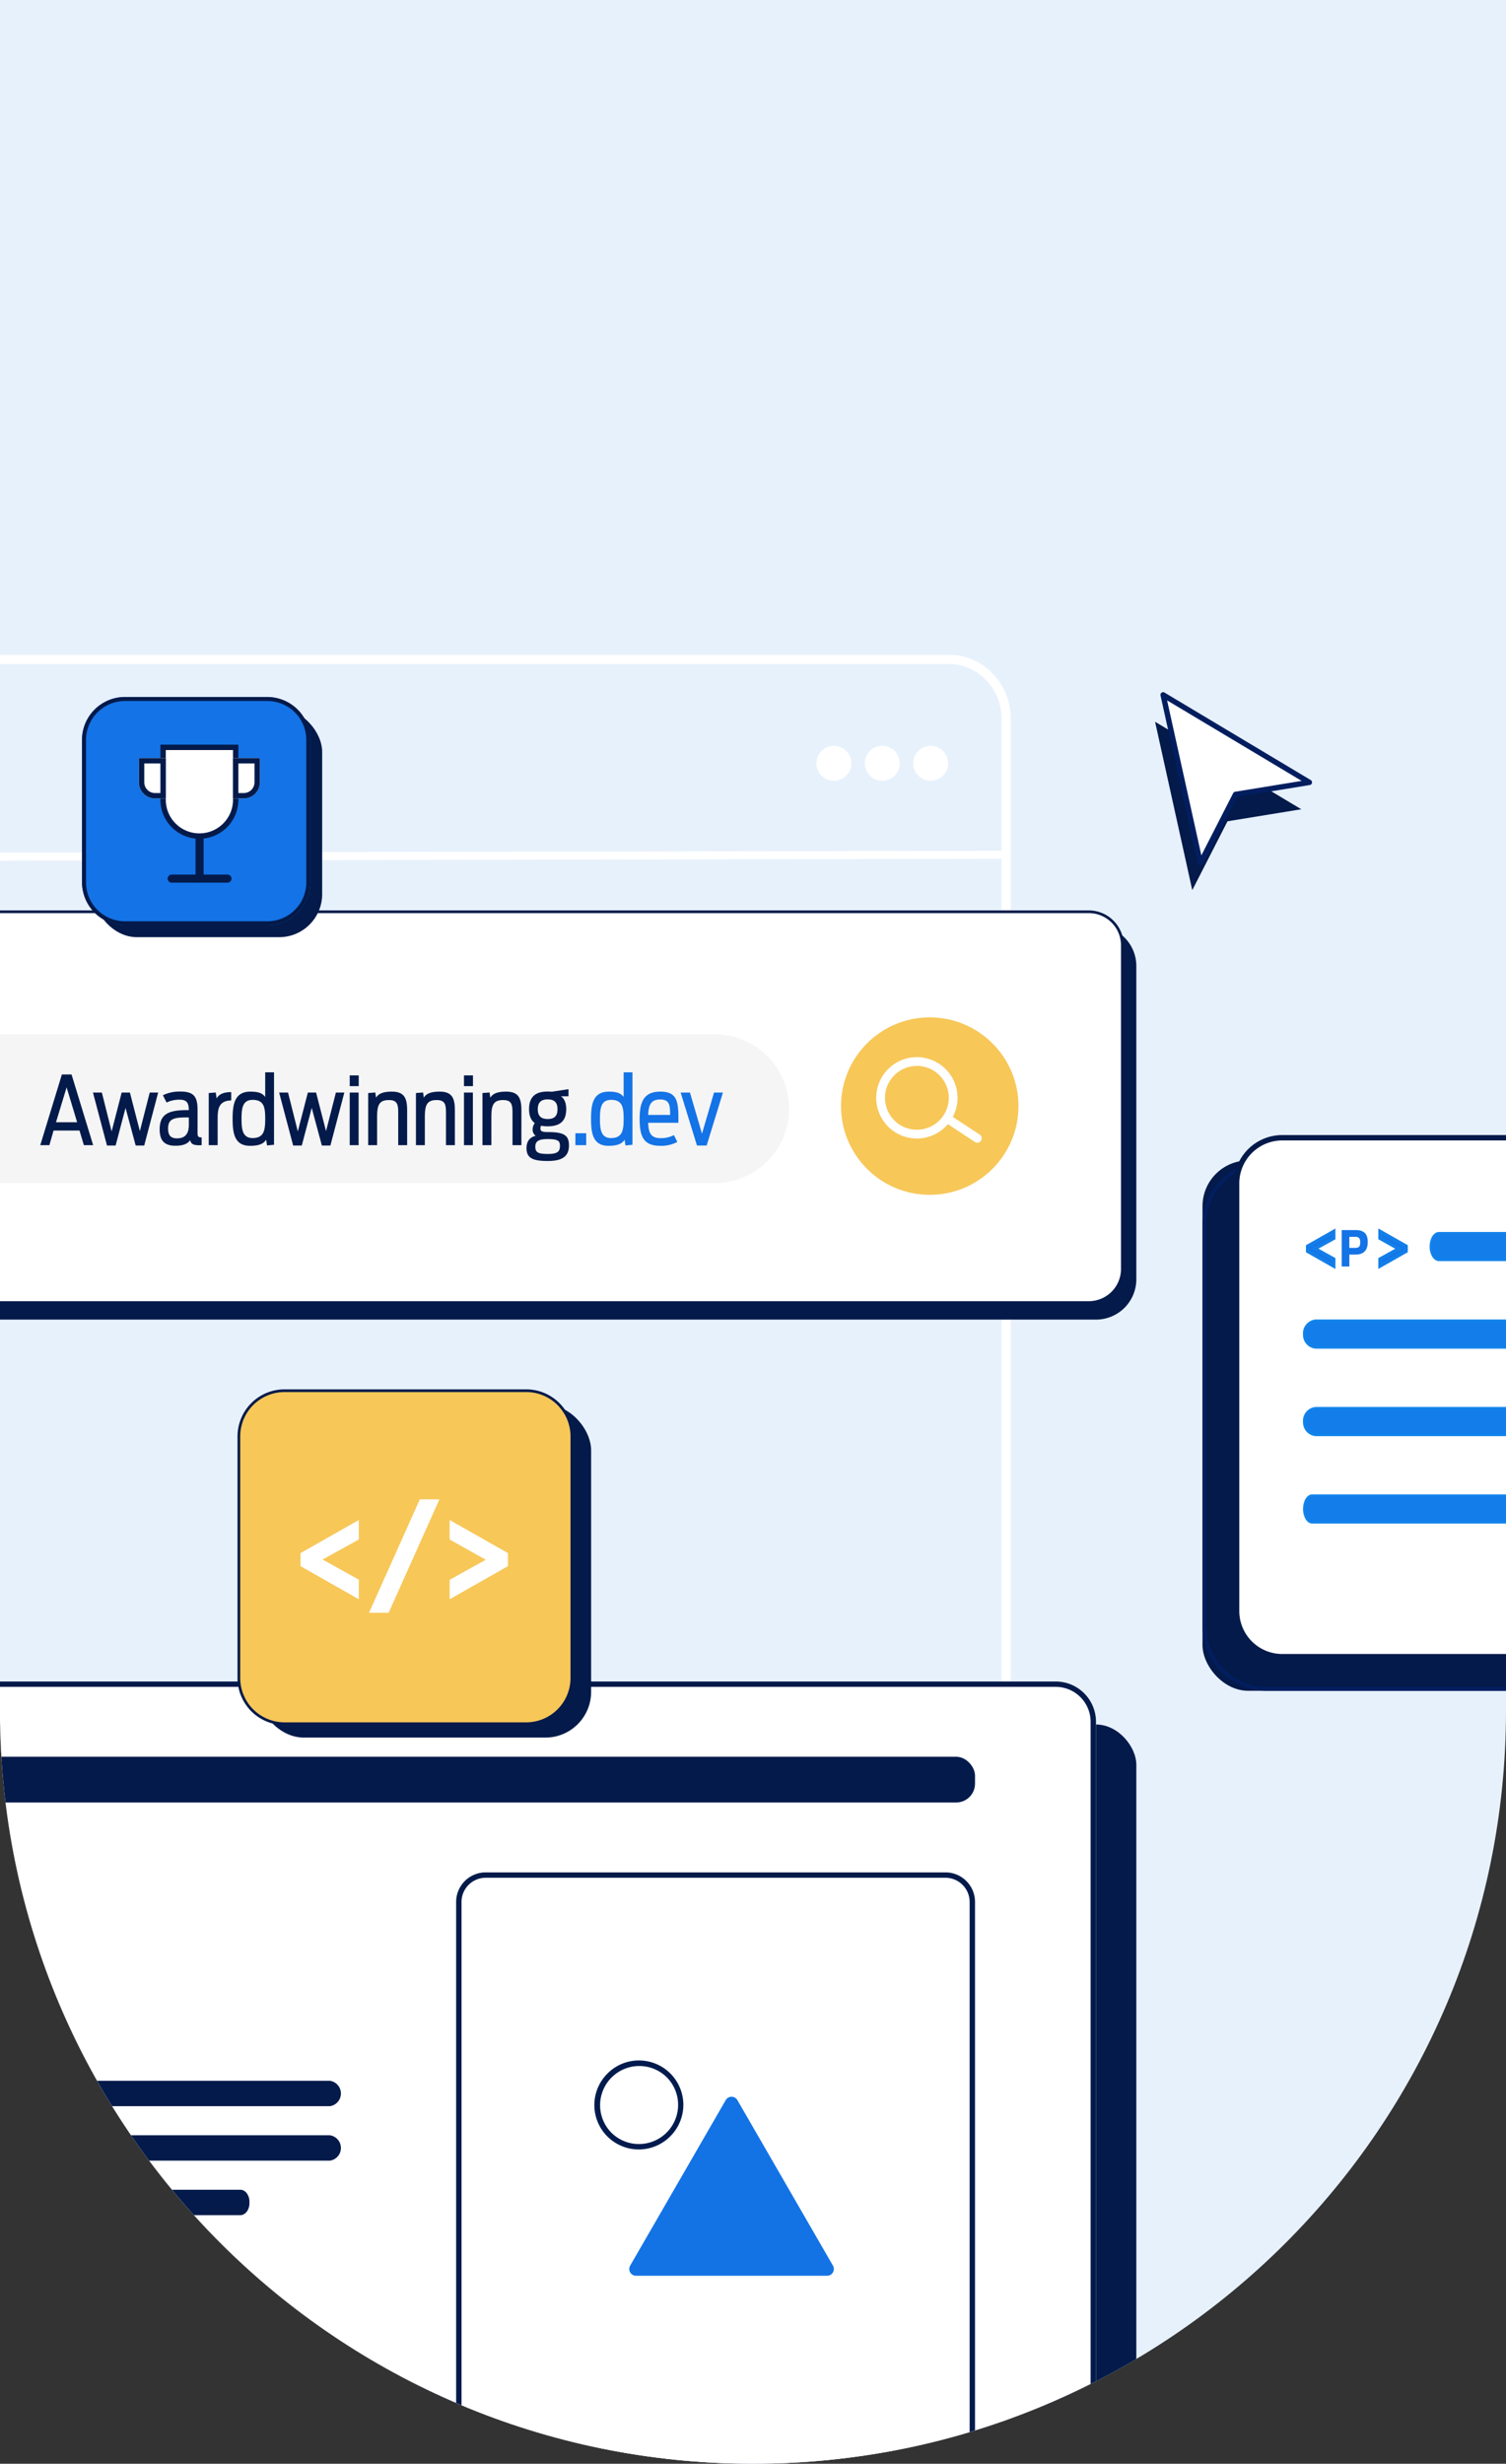
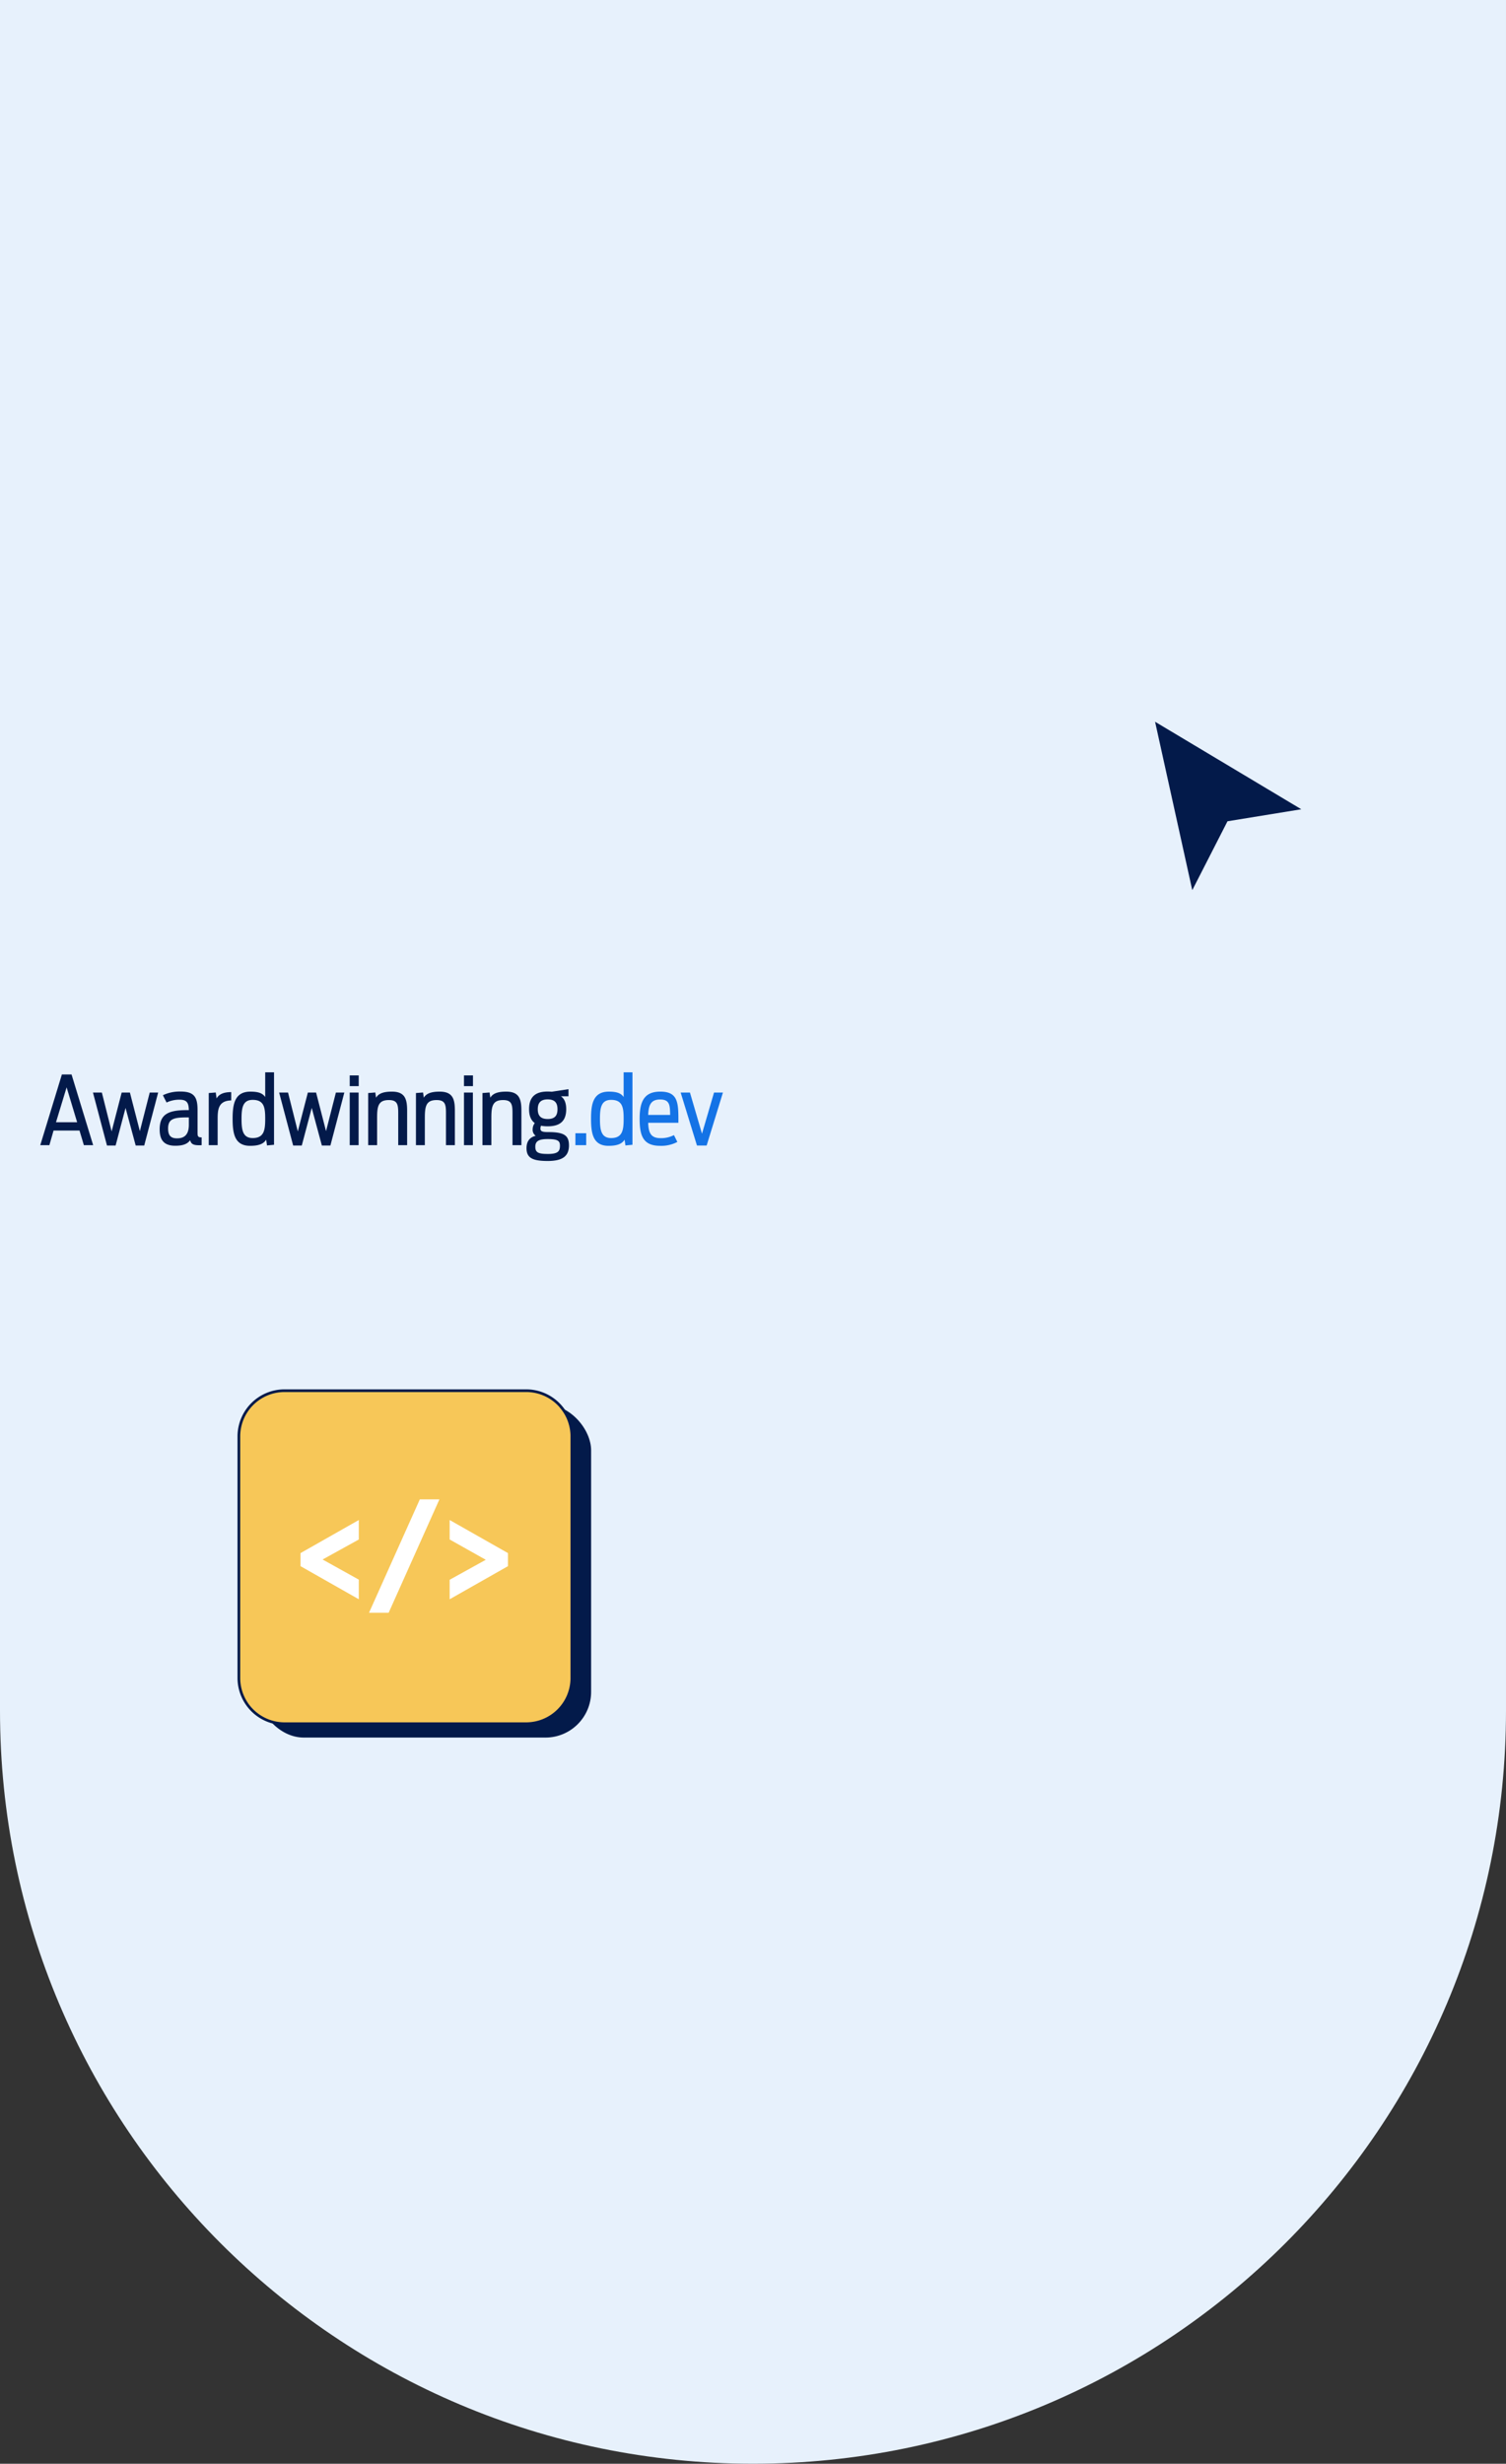
<svg xmlns="http://www.w3.org/2000/svg" width="560.169" height="916.34" viewBox="0 0 560.169 916.34">
  <rect x="0" y="0" width="560.169" height="916.34" fill="#333333" stroke="none" />
  <defs>
    <clipPath id="a">
-       <path d="M232.613,307.565V857.9h0v85.917c0,154.684,125.4,280.084,280.084,280.084s280.084-125.4,280.084-280.084V307.565Z" transform="translate(892.722 -418.96)" fill="#e6f0fb" stroke="#031a4a" stroke-width="1" />
-     </clipPath>
+       </clipPath>
    <clipPath id="b">
      <rect width="31.082" height="31.082" fill="none" />
    </clipPath>
  </defs>
  <g transform="translate(-1125.335 111.395)">
    <path d="M232.613,307.565V857.9h0v85.917c0,154.684,125.4,280.084,280.084,280.084s280.084-125.4,280.084-280.084V307.565Z" transform="translate(892.722 -418.96)" fill="#e7f1fc" />
    <g clip-path="url(#a)">
      <path d="M23.07,207.21a19.138,19.138,0,0,0-13.828,5.918,20.574,20.574,0,0,0-5.781,14.419V864.013a20.574,20.574,0,0,0,5.781,14.419A19.138,19.138,0,0,0,23.07,884.35H565.224a19.138,19.138,0,0,0,13.828-5.918,20.574,20.574,0,0,0,5.781-14.419V227.543a20.574,20.574,0,0,0-5.781-14.419,19.138,19.138,0,0,0-13.828-5.918Zm0-3.461H565.224c12.742,0,23.07,10.653,23.07,23.794v636.47c0,13.141-10.329,23.794-23.07,23.794H23.07C10.329,887.807,0,877.154,0,864.013V227.543c0-13.141,10.329-23.794,23.07-23.794" transform="translate(913.003 -71.627)" fill="#fff" />
      <path d="M0,2.427,0-.573,492.574-1.5l.006,3Z" transform="translate(1005.261 206.523)" fill="#fff" />
      <circle cx="6.5" cy="6.5" r="6.5" transform="translate(1429 166)" fill="#fff" />
      <circle cx="6.5" cy="6.5" r="6.5" transform="translate(1447 166)" fill="#fff" />
      <circle cx="6.5" cy="6.5" r="6.5" transform="translate(1465 166)" fill="#fff" />
      <g transform="translate(916.883 -418.96)">
        <path d="M132.792,651.865H616.117a15,15,0,0,1,15,15v116.5a15,15,0,0,1-15,15H132.792a15,15,0,0,1-15-15v-116.5a15,15,0,0,1,15-15" fill="#031a4a" />
        <rect width="512.163" height="145.343" rx="12.5" transform="translate(113.758 646.675)" fill="#fff" />
        <path d="M12.5-.5H499.663a13,13,0,0,1,13,13V132.843a13,13,0,0,1-13,13H12.5a13,13,0,0,1-13-13V12.5a13,13,0,0,1,13-13ZM499.663,144.843a12,12,0,0,0,12-12V12.5a12,12,0,0,0-12-12H12.5a12,12,0,0,0-12,12V132.843a12,12,0,0,0,12,12Z" transform="translate(113.758 646.675)" fill="#031a4a" />
        <path d="M27.684,692.238H474.1a27.685,27.685,0,1,1,0,55.369H27.684a27.685,27.685,0,0,1,0-55.369" fill="#f5f5f5" />
        <circle cx="33" cy="33" r="33" transform="translate(521.278 685.96)" fill="#f7c758" />
        <path d="M552.539,730.7a15.127,15.127,0,1,1,11.772-17.863A15.128,15.128,0,0,1,552.539,730.7m-5.422-26.44a11.863,11.863,0,1,0,14,9.244h0v-.007a11.862,11.862,0,0,0-14-9.236" fill="#fff" />
        <path d="M572.3,732.539a1.628,1.628,0,0,1-1.223-.231l-9.631-6.355a1.634,1.634,0,0,1,1.8-2.728l9.63,6.351a1.633,1.633,0,0,1-.571,2.961" fill="#fff" />
      </g>
      <path d="M46.22,7.525A3.476,3.476,0,0,1,49.26,9.28L84.8,70.834a3.51,3.51,0,0,1-3.04,5.266H10.682a3.51,3.51,0,0,1-3.04-5.267L43.18,9.28A3.476,3.476,0,0,1,46.22,7.525ZM81.758,74.1a1.51,1.51,0,0,0,1.308-2.266L47.528,10.28a1.511,1.511,0,0,0-2.617,0L9.374,71.834A1.51,1.51,0,0,0,10.682,74.1Z" transform="translate(1306.224 616.927)" fill="#001b4d" />
      <g transform="translate(1302.456 612.924)" opacity="0.3">
        <g clip-path="url(#b)">
          <path d="M.971,16.511A15.541,15.541,0,1,0,16.512.97,15.541,15.541,0,0,0,.971,16.511" transform="translate(-0.971 -0.971)" fill="#fff" />
        </g>
      </g>
      <g transform="translate(1206.56 -114.672)">
        <rect width="202.877" height="197.242" rx="17" transform="translate(366.057 434.892)" fill="#031a4a" />
        <path d="M341.561,376.7v.7H496.536a22.56,22.56,0,0,1,22.542,22.542v149.34a22.56,22.56,0,0,1-22.542,22.542H341.561a22.56,22.56,0,0,1-22.542-22.542V399.951a22.56,22.56,0,0,1,22.542-22.542V376a23.949,23.949,0,0,0-23.951,23.951v149.34a23.949,23.949,0,0,0,23.951,23.951H496.536a23.949,23.949,0,0,0,23.951-23.951V399.951A23.949,23.949,0,0,0,496.536,376H341.561Z" transform="translate(48.447 58.892)" fill="#021e5f" />
        <rect width="201.468" height="193.015" rx="17" transform="translate(378.737 426.438)" fill="#fff" />
        <path d="M17-1H184.468a17.986,17.986,0,0,1,18,18V176.015a17.986,17.986,0,0,1-18,18H17a17.986,17.986,0,0,1-18-18V17A17.986,17.986,0,0,1,17-1ZM184.468,192.015a16,16,0,0,0,16-16V17a16,16,0,0,0-16-16H17A16,16,0,0,0,1,17V176.015a16,16,0,0,0,16,16Z" transform="translate(378.737 426.438)" fill="#031a4a" />
        <path d="M354.972,407.438v-2.423l-7.058-3.917,7.058-3.888v-2.4l-9.552,5.424v1.789l9.552,5.424h0Zm17.371,0,3.24-1.832,6.312-3.593v-1.789l-9.552-5.424v2.4l7.03,3.945-7.03,3.889v2.4h0Z" transform="translate(59.818 66.578)" fill="#1473e6" />
        <path d="M357.192,400.992v-4.1H359.5c1.24,0,1.761.564,1.761,2.057s-.507,2.057-1.761,2.057h-2.311Zm-2.818,6.946h2.818v-4.452h2.339c3.339,0,4.522-1.972,4.522-4.706s-1.212-4.41-4.466-4.41H354.36v13.567Z" transform="translate(63.473 66.403)" fill="#1473e6" />
        <path d="M476.159,405.014v-.7H381.046a1.132,1.132,0,0,1-.676-.24,3.2,3.2,0,0,1-.986-1.395,6.417,6.417,0,0,1-.423-2.381,6.049,6.049,0,0,1,.719-2.973,2.5,2.5,0,0,1,.69-.8,1.133,1.133,0,0,1,.676-.24h95.113a1.1,1.1,0,0,1,.676.24,3.2,3.2,0,0,1,.986,1.395,6.418,6.418,0,0,1,.423,2.381,6.049,6.049,0,0,1-.718,2.973,2.5,2.5,0,0,1-.69.8,1.164,1.164,0,0,1-.676.24v1.409a2.543,2.543,0,0,0,1.493-.507,4.545,4.545,0,0,0,1.479-2.015,7.889,7.889,0,0,0,.535-2.9,7.345,7.345,0,0,0-.916-3.691,3.977,3.977,0,0,0-1.085-1.226,2.576,2.576,0,0,0-1.493-.507H381.06a2.543,2.543,0,0,0-1.493.507,4.443,4.443,0,0,0-1.465,2.015,7.835,7.835,0,0,0-.521,2.9,7.24,7.24,0,0,0,.916,3.691,3.977,3.977,0,0,0,1.085,1.226,2.576,2.576,0,0,0,1.493.507h95.113v-.7Z" transform="translate(72.967 66.608)" fill="#1284eb" />
        <path d="M488.539,428.11v-.7H348.976v.7l.056-.7a3.742,3.742,0,0,1-3.466-3.705v-.578a3.746,3.746,0,0,1,3.452-3.733l-.056-.7v.7H488.525v-.7l-.056.7a3.742,3.742,0,0,1,3.466,3.705v.592a3.748,3.748,0,0,1-3.466,3.733l.042,1.409h.014v-1.409h-.014v.7l.042.7a5.129,5.129,0,0,0,4.776-5.128v-.338l-.719.042.7.042v-.352a5.131,5.131,0,0,0-4.748-5.114H348.892a5.161,5.161,0,0,0-4.762,5.142v.338l.719-.042-.7-.056v.366a5.131,5.131,0,0,0,4.748,5.114H488.511v-.7Z" transform="translate(59.29 76.057)" fill="#1284eb" />
        <path d="M488.539,451.2v-.7H348.976v.7l.056-.7a3.742,3.742,0,0,1-3.466-3.705v-.578a3.746,3.746,0,0,1,3.452-3.733l-.056-.7v.7H488.525v-.7l-.056.7a3.742,3.742,0,0,1,3.466,3.705v.592a3.748,3.748,0,0,1-3.466,3.734l.042,1.409h.014v-1.409h-.014v.7l.042.7a5.129,5.129,0,0,0,4.776-5.128v-.338l-.719.042.7.042v-.352a5.131,5.131,0,0,0-4.748-5.114H348.892a5.161,5.161,0,0,0-4.762,5.142v.338l.719-.042-.7-.056v.366a5.131,5.131,0,0,0,4.748,5.114H488.511v-.7Z" transform="translate(59.29 85.497)" fill="#1284eb" />
        <path d="M439.569,474.294v-.7h-92a1.022,1.022,0,0,1-.634-.24,3.207,3.207,0,0,1-.958-1.395,6.784,6.784,0,0,1-.409-2.381,6.072,6.072,0,0,1,.7-2.987,2.41,2.41,0,0,1,.662-.789,1.151,1.151,0,0,1,.634-.24h92a1.022,1.022,0,0,1,.634.24,3.208,3.208,0,0,1,.958,1.395,6.786,6.786,0,0,1,.409,2.381,6.071,6.071,0,0,1-.7,2.987,2.408,2.408,0,0,1-.662.789,1.15,1.15,0,0,1-.634.24V475a2.46,2.46,0,0,0,1.465-.507,4.417,4.417,0,0,0,1.423-2.029,8.113,8.113,0,0,0,.507-2.888,7.528,7.528,0,0,0-.888-3.691,3.9,3.9,0,0,0-1.057-1.226,2.492,2.492,0,0,0-1.465-.507h-92a2.459,2.459,0,0,0-1.465.507,4.415,4.415,0,0,0-1.423,2.029,8.11,8.11,0,0,0-.507,2.888,7.527,7.527,0,0,0,.888,3.691,3.9,3.9,0,0,0,1.057,1.226,2.492,2.492,0,0,0,1.465.507h92Z" transform="translate(59.303 94.935)" fill="#1284eb" />
        <path d="M355.177,407.785h.7v-2.832l-6.312-3.494,6.312-3.48v-4.015l-10.961,6.227V402.8l10.961,6.227V407.8h-.7l.352-.606-9.2-5.227v-.972l8.143-4.621v.775l-7.805,4.3,7.805,4.339V407.8h.7Zm17.371,0,.352.62,3.24-1.832,6.664-3.79v-2.606l-10.961-6.227v4.015l6.284,3.522-6.284,3.48v2.8h0V409l1.057-.592-.352-.62h.7v-2l7.777-4.3-7.777-4.367v-.775l8.143,4.621v.972l-5.96,3.4-3.24,1.832.352.62h0Z" transform="translate(59.614 66.231)" fill="#137ee9" />
        <path d="M475.962,404.809H380.849c-1.55,0-2.79-2.113-2.79-4.72s1.254-4.72,2.79-4.72h95.113c1.55,0,2.8,2.113,2.8,4.72S477.512,404.809,475.962,404.809Z" transform="translate(73.163 66.812)" fill="#137ee9" />
        <path d="M488.326,427.909H348.763a4.767,4.767,0,0,1,0-9.439H488.326a4.765,4.765,0,0,1-.014,9.439Z" transform="translate(59.504 76.257)" fill="#137ee9" />
        <path d="M488.326,451H348.763a4.767,4.767,0,0,1,0-9.439H488.326a4.765,4.765,0,0,1-.014,9.439Z" transform="translate(59.504 85.697)" fill="#137ee9" />
        <path d="M439.364,474.089h-92c-1.493,0-2.705-2.113-2.705-4.72s1.212-4.72,2.705-4.72h92c1.493,0,2.705,2.113,2.705,4.72S440.858,474.089,439.364,474.089Z" transform="translate(59.507 95.139)" fill="#137ee9" />
      </g>
      <g transform="translate(45 43)">
        <rect width="476" height="347" rx="15" transform="translate(1027 487)" fill="#031a4a" />
        <path d="M15,0H461a15,15,0,0,1,15,15V332a15,15,0,0,1-15,15H15A15,15,0,0,1,0,332V15A15,15,0,0,1,15,0Z" transform="translate(1012 471)" fill="#fff" />
        <path d="M15,2A13,13,0,0,0,2,15V332a13,13,0,0,0,13,13H461a13,13,0,0,0,13-13V15A13,13,0,0,0,461,2H15m0-2H461a15,15,0,0,1,15,15V332a15,15,0,0,1-15,15H15A15,15,0,0,1,0,332V15A15,15,0,0,1,15,0Z" transform="translate(1012 471)" fill="#031a4a" />
        <rect width="193" height="237" rx="11" transform="translate(1250 542)" fill="#fff" />
        <path d="M11,2a9.01,9.01,0,0,0-9,9V226a9.01,9.01,0,0,0,9,9H182a9.01,9.01,0,0,0,9-9V11a9.01,9.01,0,0,0-9-9H11m0-2H182a11,11,0,0,1,11,11V226a11,11,0,0,1-11,11H11A11,11,0,0,1,0,226V11A11,11,0,0,1,11,0Z" transform="translate(1250 542)" fill="#031a4a" />
        <path d="M48.394,9.78a2.511,2.511,0,0,0-4.348,0L26.277,40.558,8.508,71.334A2.51,2.51,0,0,0,10.682,75.1H81.758a2.51,2.51,0,0,0,2.174-3.766L66.163,40.556Z" transform="translate(1306.224 616.927)" fill="#1373e5" />
        <path d="M15.541-.971A16.512,16.512,0,0,1,27.217,27.217,16.512,16.512,0,1,1,3.866,3.866,16.4,16.4,0,0,1,15.541-.971Zm0,31.083a14.571,14.571,0,0,0,10.3-24.874A14.571,14.571,0,0,0,5.238,25.845,14.476,14.476,0,0,0,15.541,30.112Z" transform="translate(1302.456 612.923)" fill="#001b4d" />
        <rect width="399" height="17" rx="7" transform="translate(1044 499)" fill="#031a4a" />
        <path d="M488.326,427.909H348.763a4.767,4.767,0,0,1,0-9.439H488.326a4.765,4.765,0,0,1-.014,9.439Z" transform="translate(714.715 201.049)" fill="#031a4a" />
        <path d="M488.326,427.909H348.763a4.767,4.767,0,0,1,0-9.439H488.326a4.765,4.765,0,0,1-.014,9.439Z" transform="translate(714.715 221.311)" fill="#031a4a" />
        <path d="M455.242,427.909H347.816c-1.876-.183-3.286-2.3-3.156-4.72-.119-2.437,1.291-4.537,3.156-4.72H455.242c1.876.183,3.286,2.3,3.156,4.72.119,2.437-1.291,4.551-3.167,4.72Z" transform="translate(714.715 241.572)" fill="#031a4a" />
      </g>
      <g transform="translate(6.066 0.631)">
        <g transform="translate(1154.168 151.604)">
          <rect width="84.934" height="84.934" rx="16" fill="#031a4a" />
        </g>
        <g transform="translate(1149.766 147.201)">
          <rect width="84.934" height="84.934" rx="16" fill="#1473e6" />
          <path d="M16,1.5A14.5,14.5,0,0,0,1.5,16V68.934A14.5,14.5,0,0,0,16,83.434H68.934a14.5,14.5,0,0,0,14.5-14.5V16a14.5,14.5,0,0,0-14.5-14.5H16M16,0H68.934a16,16,0,0,1,16,16V68.934a16,16,0,0,1-16,16H16a16,16,0,0,1-16-16V16A16,16,0,0,1,16,0Z" fill="#031a4a" />
        </g>
        <g transform="translate(1171.102 166.394)">
          <path d="M0,0H27a0,0,0,0,1,0,0V19.5A13.5,13.5,0,0,1,13.5,33h0A13.5,13.5,0,0,1,0,19.5V0A0,0,0,0,1,0,0Z" transform="translate(8.831 -0.46)" fill="#fff" />
-           <path d="M-1-1H28V19.5A14.5,14.5,0,0,1,3.247,29.753,14.405,14.405,0,0,1-1,19.5ZM26,1H1V19.5a12.5,12.5,0,0,0,21.339,8.839A12.418,12.418,0,0,0,26,19.5Z" transform="translate(8.831 -0.46)" fill="#031a4a" />
          <path d="M0,16.488a1.5,1.5,0,0,1-1.5-1.5V0A1.5,1.5,0,0,1,0-1.5,1.5,1.5,0,0,1,1.5,0V14.988A1.5,1.5,0,0,1,0,16.488Z" transform="translate(22.399 33.379)" fill="#031a4a" />
          <path d="M20.753,1.5H0A1.5,1.5,0,0,1-1.5,0,1.5,1.5,0,0,1,0-1.5H20.753a1.5,1.5,0,0,1,1.5,1.5A1.5,1.5,0,0,1,20.753,1.5Z" transform="translate(12.023 48.367)" fill="#031a4a" />
          <path d="M0,0H10a0,0,0,0,1,0,0V9a6,6,0,0,1-6,6H0a0,0,0,0,1,0,0V0A0,0,0,0,1,0,0Z" transform="translate(34.831 3.54)" fill="#fff" />
          <path d="M2,2V13H4A4,4,0,0,0,8,9V2H2M0,0H10V9a6,6,0,0,1-6,6H0Z" transform="translate(34.831 3.54)" fill="#031a4a" />
          <path d="M0,0H10a0,0,0,0,1,0,0V15a0,0,0,0,1,0,0H6A6,6,0,0,1,0,9V0A0,0,0,0,1,0,0Z" transform="translate(-0.169 3.54)" fill="#fff" />
          <path d="M2,2V9a4,4,0,0,0,4,4H8V2H2M0,0H10V15H6A6,6,0,0,1,0,9Z" transform="translate(-0.169 3.54)" fill="#031a4a" />
        </g>
      </g>
    </g>
    <path d="M199.75,0h4.018V-4.44H199.75Zm12.3.247c3.559,0,5.11-.881,5.991-2.291l.317,2.15,2.608-.247V-27.1h-3.277v9.2c-.881-1.269-2.255-2.009-5.5-2.009-5.85,0-6.625,4.652-6.625,10.044S206.234.247,212.049.247Zm.987-2.89c-3.7,0-4.159-3-4.159-7.154s.493-7.048,4.159-7.048c4.3,0,4.652,2.96,4.652,7.048C217.688-5.674,217.3-2.643,213.036-2.643ZM237.67-1.2,236.4-3.736a10.38,10.38,0,0,1-4.969,1.128c-3.665,0-4.476-2.009-4.617-5.709h11.242c.035-7.3,0-11.595-6.731-11.595-6.238,0-7.683,4.018-7.683,10.079,0,6.167,1.163,10.079,7.612,10.079A12.76,12.76,0,0,0,237.67-1.2Zm-6.414-15.788c3.63,0,3.665,2.22,3.736,5.744h-8.176C226.957-14.837,227.767-16.986,231.256-16.986ZM244.965.141h3.595l6.062-19.7h-3.313L246.833-4.264l-4.476-15.295H238.9Z" transform="translate(1139.614 314.525)" fill="#1473e6" />
    <path d="M55.865,34.593,28.412,39.064l-13.036,25.5-.076.054L1.477,2.049Z" transform="translate(1553.498 155)" fill="#031a4a" />
-     <path d="M55.865,34.593,28.412,39.064l-13.036,25.5-.076.054L1.477,2.049Z" transform="translate(1556.498 145)" fill="#fff" />
-     <path d="M15.3,65.613a1,1,0,0,1-.976-.784L.5,2.265a1,1,0,0,1,1.49-1.074L56.379,33.735a1,1,0,0,1-.353,1.845L29.072,39.97,16.267,65.014a1,1,0,0,1-.311.36l-.076.054A1,1,0,0,1,15.3,65.613ZM2.954,4.1,15.691,61.747,27.522,38.609a1,1,0,0,1,.73-.532L53,34.046Z" transform="translate(1556.498 145)" fill="#021e5f" />
    <g transform="translate(-29 -5.65)">
      <rect width="123.852" height="123.852" rx="17" transform="translate(1250.354 416.661)" fill="#031a4a" />
      <rect width="123.852" height="123.852" rx="17" transform="translate(1243.188 411.496)" fill="#f7c758" />
      <path d="M17-.5h89.852a17.486,17.486,0,0,1,17.5,17.5v89.852a17.486,17.486,0,0,1-17.5,17.5H17a17.486,17.486,0,0,1-17.5-17.5V17A17.486,17.486,0,0,1,17-.5Zm89.852,123.852a16.5,16.5,0,0,0,16.5-16.5V17A16.5,16.5,0,0,0,106.852.5H17A16.5,16.5,0,0,0,.5,17v89.852a16.5,16.5,0,0,0,16.5,16.5Z" transform="translate(1243.188 411.496)" fill="#031a4a" />
      <path d="M81.492,701.414v-4.985l-14.53-8.083,14.53-8.028v-4.939L61.81,686.551v3.69l10.47,5.944Zm6.345,5.744h5.105l18-40.177h-5.1L87.836,707.157Zm29.448-5.744,19.691-11.173v-3.69l-19.691-11.173v4.939l14.484,8.139-14.484,8.019v4.939h0Z" transform="translate(1205.304 -214.064)" fill="#fff" />
      <path d="M93.589,708.157h-7.3l18.9-42.177h7.287Zm-4.209-2h2.914l17.1-38.177h-2.9Zm-6.889-3.026L60.81,690.823v-4.855L82.492,673.66v7.246l-13.468,7.441,13.468,7.492ZM62.81,689.659,80.492,699.7v-2.68L64.9,688.342l15.592-8.615V677.1L62.81,687.133Zm53.475,13.472v-7.245l13.431-7.436L116.285,680.9v-7.241l21.691,12.307v4.855Zm2-6.067V699.7l17.691-10.038v-2.526L118.285,677.1v2.637l15.537,8.731Z" transform="translate(1205.304 -214.064)" fill="#fff" />
    </g>
    <path d="M.7,0H4.088L5.639-5.427h9.656L16.916,0H20.37L12.335-26.29H8.74Zm5.85-8.528L10.5-21.5,14.414-8.528ZM25.515.141h3.207l3.7-13.991L36.193.141h3.172l5.181-19.7H41.409L37.744-5.216l-3.7-14.343H30.977L27.242-5.11l-3.63-14.449H20.3ZM56.457-1.833C56.81-.388,57.691.035,59.805.035A7.665,7.665,0,0,0,60.721,0V-2.89c-1.41,0-1.515-.388-1.515-1.9v-8.247c0-4.758-1.163-6.907-6.379-6.907a14.486,14.486,0,0,0-6.52,1.374l1.374,2.714a10.9,10.9,0,0,1,4.828-1.057c2.819,0,3.383,1.269,3.454,3.877h-.811c-6.7,0-10.044,1.48-10.044,7.154,0,3.806,1.445,6.1,5.815,6.1C53.5.211,55.294-.282,56.457-1.833Zm-4.863-.7c-2.15,0-3.348-.846-3.348-3.665,0-3.559,2.079-4.123,6.943-4.123h.775v2.749C55.964-3.559,53.955-2.537,51.594-2.537ZM63.365,0h3.313V-9.727c0-3.559.282-6.8,5.04-6.907v-3.1c-3.207,0-4.687,1.022-5.427,2.361l-.317-2.22-2.608.211ZM78.73.247c3.559,0,5.11-.881,5.991-2.291l.317,2.15,2.608-.247V-27.1H84.369v9.2c-.881-1.269-2.255-2.009-5.5-2.009-5.85,0-6.625,4.652-6.625,10.044S72.915.247,78.73.247Zm.987-2.89c-3.7,0-4.159-3-4.159-7.154s.493-7.048,4.159-7.048c4.3,0,4.652,2.96,4.652,7.048C84.369-5.674,83.981-2.643,79.717-2.643ZM94.765.141h3.207l3.7-13.991L105.443.141h3.172l5.181-19.7h-3.137L106.994-5.216l-3.7-14.343h-3.066L96.492-5.11l-3.63-14.449H89.549Zm21.039-22.1h3.348v-3.982H115.8ZM115.8,0h3.313V-19.559H115.8Zm6.872,0h3.313V-10.291c0-4.335.564-6.484,4.37-6.484,3.172,0,3.489,1.656,3.489,4.793V0h3.313V-12.722c0-4.264-.67-7.189-5.674-7.189-3.559,0-5.075.916-5.885,2.255l-.282-1.938-2.643.211Zm17.762,0h3.313V-10.291c0-4.335.564-6.484,4.37-6.484,3.172,0,3.489,1.656,3.489,4.793V0h3.313V-12.722c0-4.264-.67-7.189-5.674-7.189-3.559,0-5.075.916-5.885,2.255l-.282-1.938-2.643.211Zm17.868-21.956h3.348v-3.982h-3.348Zm0,21.956h3.313V-19.559h-3.313Zm6.872,0h3.313V-10.291c0-4.335.564-6.484,4.37-6.484,3.172,0,3.489,1.656,3.489,4.793V0h3.313V-12.722c0-4.264-.67-7.189-5.674-7.189-3.559,0-5.075.916-5.885,2.255l-.282-1.938-2.643.211Zm32.176.07c0-3.63-1.727-4.934-7.683-4.934-2.255,0-2.925-.282-2.925-1.3a2.7,2.7,0,0,1,.211-1.057,13.688,13.688,0,0,0,2.467.211c4.194,0,6.907-1.586,6.907-6.379,0-2.432-.74-3.947-1.974-4.793h2.819v-2.643l-6.2.952c-.529-.035-1.057-.07-1.551-.07-4.335,0-6.907,1.8-6.907,6.555,0,2.573.775,4.194,2.115,5.181a3.82,3.82,0,0,0-.775,2.291,2.717,2.717,0,0,0,1.128,2.432c-2.432.6-3.418,2.291-3.418,4.617,0,3.665,2.326,4.758,7.894,4.758C194.887,5.885,197.354,4.159,197.354.07Zm-7.929-9.8c-2.4,0-3.665-1.057-3.665-3.63s1.269-3.665,3.665-3.665c2.467,0,3.665,1.092,3.665,3.665S191.891-9.727,189.424-9.727Zm0,13c-3.559,0-4.581-.6-4.581-2.678,0-1.938,1.057-2.855,4.581-2.855,3.806,0,4.581.67,4.581,2.467C194.006,2.4,193.125,3.277,189.424,3.277Z" transform="translate(1139.614 314.525)" fill="#031a4a" />
  </g>
</svg>